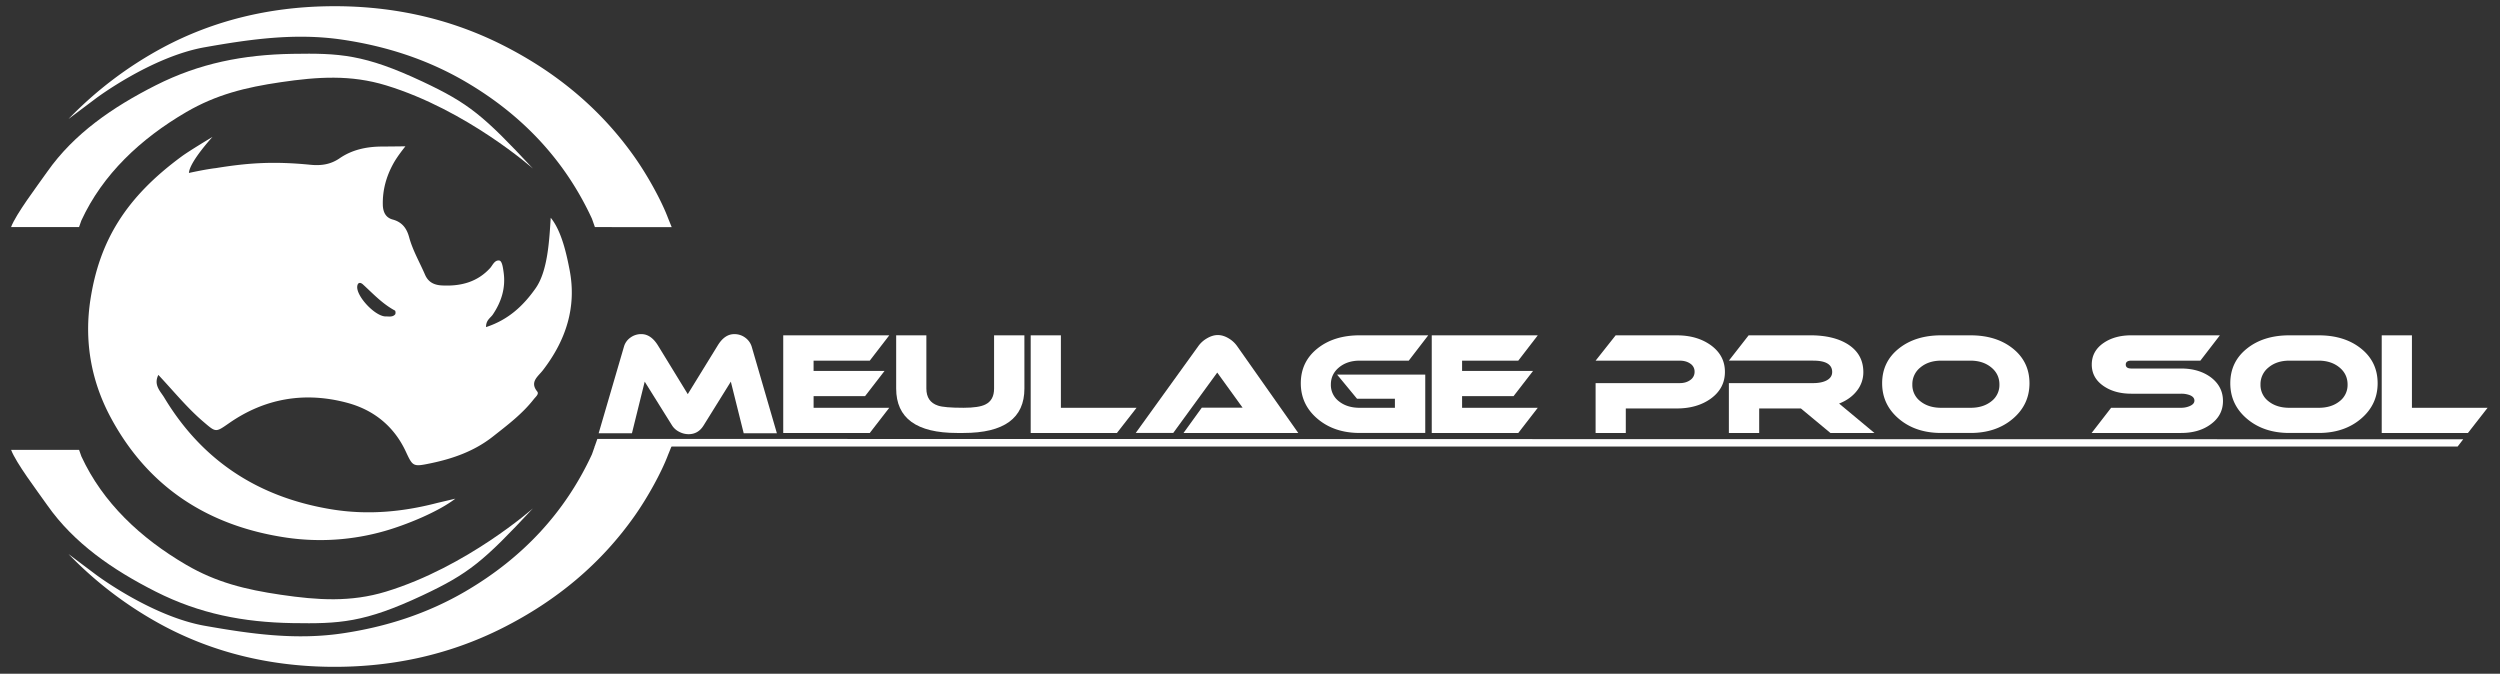
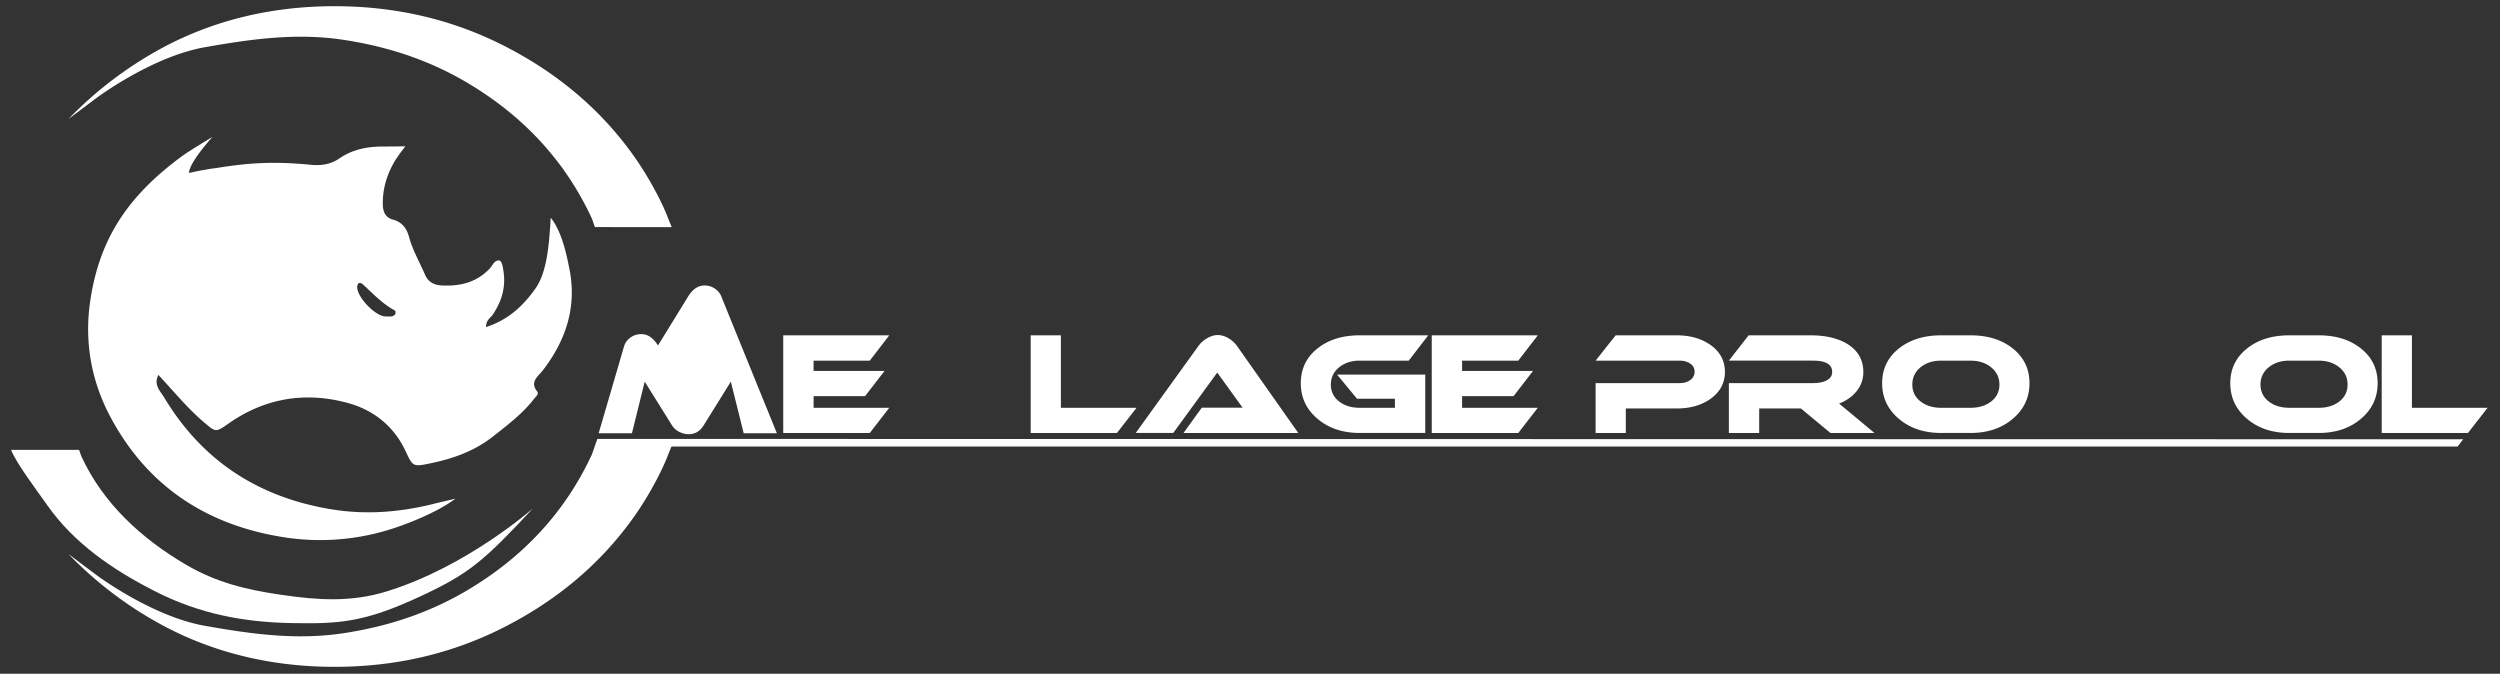
<svg xmlns="http://www.w3.org/2000/svg" viewBox="0 0 3710.73 1000">
  <rect x="0" y="0" width="3710.73" height="1000" fill="#333333" stroke="none" />
  <defs>
    <style>.a{fill:#fff;}</style>
  </defs>
  <title>Meulage Pro Sol - texte Blanc</title>
  <path class="a" d="M280.44,256.71c28.27-6.11,39.79-7.16,39.79-7.16,46.26-7.51,84.33-10.52,140.31-5,16.14,1.61,30.18-.39,43.56-9.61,18.33-12.62,39.67-17.28,62.32-17.41,14.22-.08,35.36-.36,35.36-.36s-11.57,14-18,25.74c-10.48,19.09-16,39.08-15.58,60.77.22,10.89,4.08,19.32,14.72,22.19,15,4.05,21.15,14.43,24.37,26.31,5.31,19.55,15.61,37.07,23.57,55.54,4.41,10.23,12.31,15.25,24.68,15.94,28.51,1.58,53.14-5.08,72.07-25.92,3.41-3.76,6.57-12.19,13.6-11,4.28.72,5.52,12.1,6.22,16.87,3.36,23-2.81,43.81-16,63.35-3.33,4.93-10.17,8.05-10,18.55,33.62-11,55.65-32.12,73.58-57.63,18.15-25.82,20.28-71.54,22.42-104.66,16.77,20.43,24,56.89,28,77.36,10.65,54.85-5.13,104.23-39.65,149-7.2,9.34-19.93,17.27-8.38,31.55,3,3.78-2.39,7.89-5.18,11.47-17,21.79-39.12,38.46-61,55.67-27.07,21.23-58.46,32.4-92,39.38-26.29,5.45-26.48,4.94-37-17.6-16.93-36.29-46.29-61.12-86.29-72-63.23-17.13-122.66-7-175.85,30-20,13.91-19.43,14-37.58-1.5C278,605.78,258.12,581,235.05,556.48c-7.58,14.95,3.31,24.63,8.51,33.29,54.52,90.8,135.62,147.33,247.16,166,53.78,9,105.53,4.34,157.26-9,1.71-.44,27.89-6.59,27.89-6.59-26.13,20.08-74.46,39.41-105.4,48.15A347.32,347.32,0,0,1,425.16,798C305,780.27,217.33,719.67,163.44,618c-29-54.79-38.42-113.6-29.23-173.3,13.47-87.48,52.77-151.8,135.56-212.61,11.67-8.57,45.62-28.86,45.62-28.86S281.28,240.3,280.44,256.71Zm291.46,213c4.72-.29,10.57,1.49,14.52-2.95,1.05-1.16.79-5.27-.24-5.82-18.64-10-32.44-25-47.47-38.77-3.45-3.16-7.7-3.56-8.45,2.82C528.59,439.25,555.83,468.85,571.9,469.69Z" />
-   <path class="a" d="M791,250.2c-73.53-78.94-95.17-96.8-163.9-129.12-86.59-40.72-123.7-42.27-192.86-41.16-72.91,1.18-138.07,13.85-203.13,46.74C167.21,159,109.93,198.35,70.25,254.73c-15.8,22.46-46.41,62.74-53.84,82.35,0,0,78.59.11,100.9,0l3.46-9.79C152.36,258.84,208.56,206,276.3,166.45,321,140.37,364.47,129.67,416.69,122c54.94-8.08,103.83-11.3,156.19,4.66C693,163.29,791,250.2,791,250.2Z" />
  <path class="a" d="M101.67,822.35a569.25,569.25,0,0,0,139.6,105.78c75.41,40.45,157.94,60,244,61.54,91.66,1.65,179.44-16.49,261.23-57.84,80.28-40.59,145.76-95.43,195.64-166.32,19.87-28.24,40-65.26,49.28-89.92L997,661.85c-28.05-.11-85.92,0-114,.13l-4.35,12.31c-39.72,86.05-102.75,153.79-187.9,203.52-56.15,32.8-117.36,52.71-183,62.36C438.66,950.32,372,940.9,304,928.86c-79.44-14.05-161.75-76-161.75-76Z" />
  <path class="a" d="M791,754.58c-73.53,78.94-95.17,96.8-163.9,129.12-86.59,40.72-123.7,42.27-192.86,41.16-72.91-1.18-138.07-13.85-203.13-46.74-63.85-32.29-121.13-71.69-160.81-128.07-15.8-22.46-46.41-62.74-53.84-82.35,0,0,78.59-.11,100.9,0l3.46,9.79c31.59,68.45,87.79,121.28,155.53,160.84,44.66,26.08,88.17,36.78,140.39,44.45,54.94,8.08,103.83,11.3,156.19-4.66C693,841.49,791,754.58,791,754.58Z" />
  <path class="a" d="M101.67,176.63A569.51,569.51,0,0,1,241.27,70.85c75.41-40.45,157.94-60,244-61.54C576.94,7.66,664.72,25.8,746.51,67.15c80.28,40.59,145.76,95.43,195.64,166.33,19.87,28.23,40,65.25,49.28,89.91L997,337.13c-28.05.11-85.92,0-114-.13l-4.35-12.31C838.93,238.64,775.9,170.9,690.75,121.17c-56.15-32.79-117.36-52.71-183-62.36C438.66,48.66,372,58.08,304,70.12c-79.44,14-161.75,76-161.75,76Z" />
-   <path class="a" d="M1153.11,643.05h-49.25l-19.09-76.58-40.61,65.32q-8,12.68-22.11,12.67a29.77,29.77,0,0,1-14.07-3.62,26.26,26.26,0,0,1-10.25-9.05l-40.8-65.32L938,643.05H888.59l37.59-128.64a24.48,24.48,0,0,1,9.34-13.17,26.67,26.67,0,0,1,16.38-5.32q14.28,0,24.73,16.88L1020.85,585l44.42-72.16q10.24-16.89,24.52-16.88a26.53,26.53,0,0,1,16.48,5.32,25.84,25.84,0,0,1,9.45,13.17Z" />
+   <path class="a" d="M1153.11,643.05h-49.25l-19.09-76.58-40.61,65.32q-8,12.68-22.11,12.67a29.77,29.77,0,0,1-14.07-3.62,26.26,26.26,0,0,1-10.25-9.05l-40.8-65.32L938,643.05H888.59l37.59-128.64a24.48,24.48,0,0,1,9.34-13.17,26.67,26.67,0,0,1,16.38-5.32q14.28,0,24.73,16.88l44.42-72.16q10.24-16.89,24.52-16.88a26.53,26.53,0,0,1,16.48,5.32,25.84,25.84,0,0,1,9.45,13.17Z" />
  <path class="a" d="M1319.93,605.26,1291,642.65H1162.55V497.73h157.38L1291,535.31h-83.41v15.28H1312.9L1284,588h-76.38v17.29Z" />
-   <path class="a" d="M1520.53,576.72q0,65.92-90.45,65.93h-9.45q-90.45,0-90.45-65.93v-79H1375v79q0,19.69,17.28,25.33,9.24,3.21,37.79,3.21,22.71,0,32.36-4.82,13.07-6.24,13.07-23.72v-79h45Z" />
  <path class="a" d="M1687,605.26l-29.15,37.39h-128V497.73h44.83V605.26Z" />
  <path class="a" d="M1756.7,642.65l27.14-37.59h60.5L1806.75,553l-65.33,89.65h-55.67l92.86-128.84a40.12,40.12,0,0,1,12.26-11.26q8.64-5.22,16.68-5.23,8.25,0,16.69,5.23a40.63,40.63,0,0,1,12.06,11.26L1927,642.65Z" />
  <path class="a" d="M2119.91,497.73,2091,535.31H2018.2q-18.5,0-30.65,10t-12.16,25.43a30.37,30.37,0,0,0,12.06,25q12.06,9.56,30.75,9.55h52.26V591.79h-56.28L1984.63,556h130.86v86.63H2018.2q-37.79,0-62.61-21t-24.82-52.76q0-31.75,24.52-51.46t62.91-19.69Z" />
  <path class="a" d="M2282.51,605.26l-28.94,37.39H2125.13V497.73h157.38l-28.94,37.58h-83.41v15.28h105.32L2246.54,588h-76.38v17.29Z" />
  <path class="a" d="M2560.29,552q0,24.53-21.1,39.79-20.31,14.48-50.25,14.48h-75.78v36.38h-44.82v-74h125q9.24,0,15.58-4.62a14.48,14.48,0,0,0,6.33-12.27,13.93,13.93,0,0,0-6.33-12q-6.33-4.43-15.58-4.43h-125l29.75-37.58h91q29.74,0,50.05,14.47Q2560.3,527.47,2560.29,552Z" />
  <path class="a" d="M2782.2,642.65h-65.33l-43.82-36.38h-61.9v36.38h-45v-74h125q11.46,0,18.9-3.42,9.43-4.41,9.44-13.06,0-16.89-28.34-16.89h-125l29.35-37.58h91.45q34,0,55.08,12.86,23.72,14.67,23.71,41.81a44.15,44.15,0,0,1-9.54,27.64q-9.55,12.36-26.43,19Z" />
  <path class="a" d="M3012.34,568.88q0,31.75-24.82,52.76t-62.61,21h-43.62q-38,0-62.81-21t-24.83-52.76q0-31.75,24.63-51.46t63-19.69h43.62q38.39,0,62.91,19.69T3012.34,568.88Zm-87.43-33.57h-43.62q-18.69,0-30.75,10a31.52,31.52,0,0,0-12.06,25.43,30.37,30.37,0,0,0,12.06,25q12.06,9.56,30.75,9.55h43.62q18.69,0,30.75-9.55a30.37,30.37,0,0,0,12.06-25q0-15.48-12.16-25.43T2924.91,535.31Z" />
-   <path class="a" d="M3294.94,497.73,3266,535.31H3163.49q-8.25,0-8.24,5.83t8.24,5.83h73.77q26.32,0,44,12.87,18.28,13.67,18.29,35.37,0,21.51-18.49,34.77-17.29,12.67-43.82,12.67H3104.6l28.94-37.39h103.72a31.79,31.79,0,0,0,12.66-2.41q7.23-3,7.24-8.24,0-5.43-7.24-8.24a36.4,36.4,0,0,0-12.66-2h-73.77q-24.52,0-41-11.26-17.7-12.06-17.69-32,0-20.1,17.69-32.16,16.47-11.25,41-11.25Z" />
  <path class="a" d="M3529.11,568.88q0,31.75-24.82,52.76t-62.62,21h-43.61q-38,0-62.82-21t-24.82-52.76q0-31.75,24.62-51.46t63-19.69h43.61q38.4,0,62.92,19.69T3529.11,568.88Zm-87.44-33.57h-43.61q-18.7,0-30.76,10a31.52,31.52,0,0,0-12.06,25.43,30.37,30.37,0,0,0,12.06,25q12.06,9.56,30.76,9.55h43.61q18.7,0,30.76-9.55a30.37,30.37,0,0,0,12.06-25q0-15.48-12.16-25.43T3441.67,535.31Z" />
  <path class="a" d="M3692.32,605.26l-29.15,37.39h-128V497.73H3580V605.26Z" />
  <polygon class="a" points="3656.12 652.02 886.63 651.48 882.68 662.8 3647.84 662.8 3656.12 652.02" />
</svg>